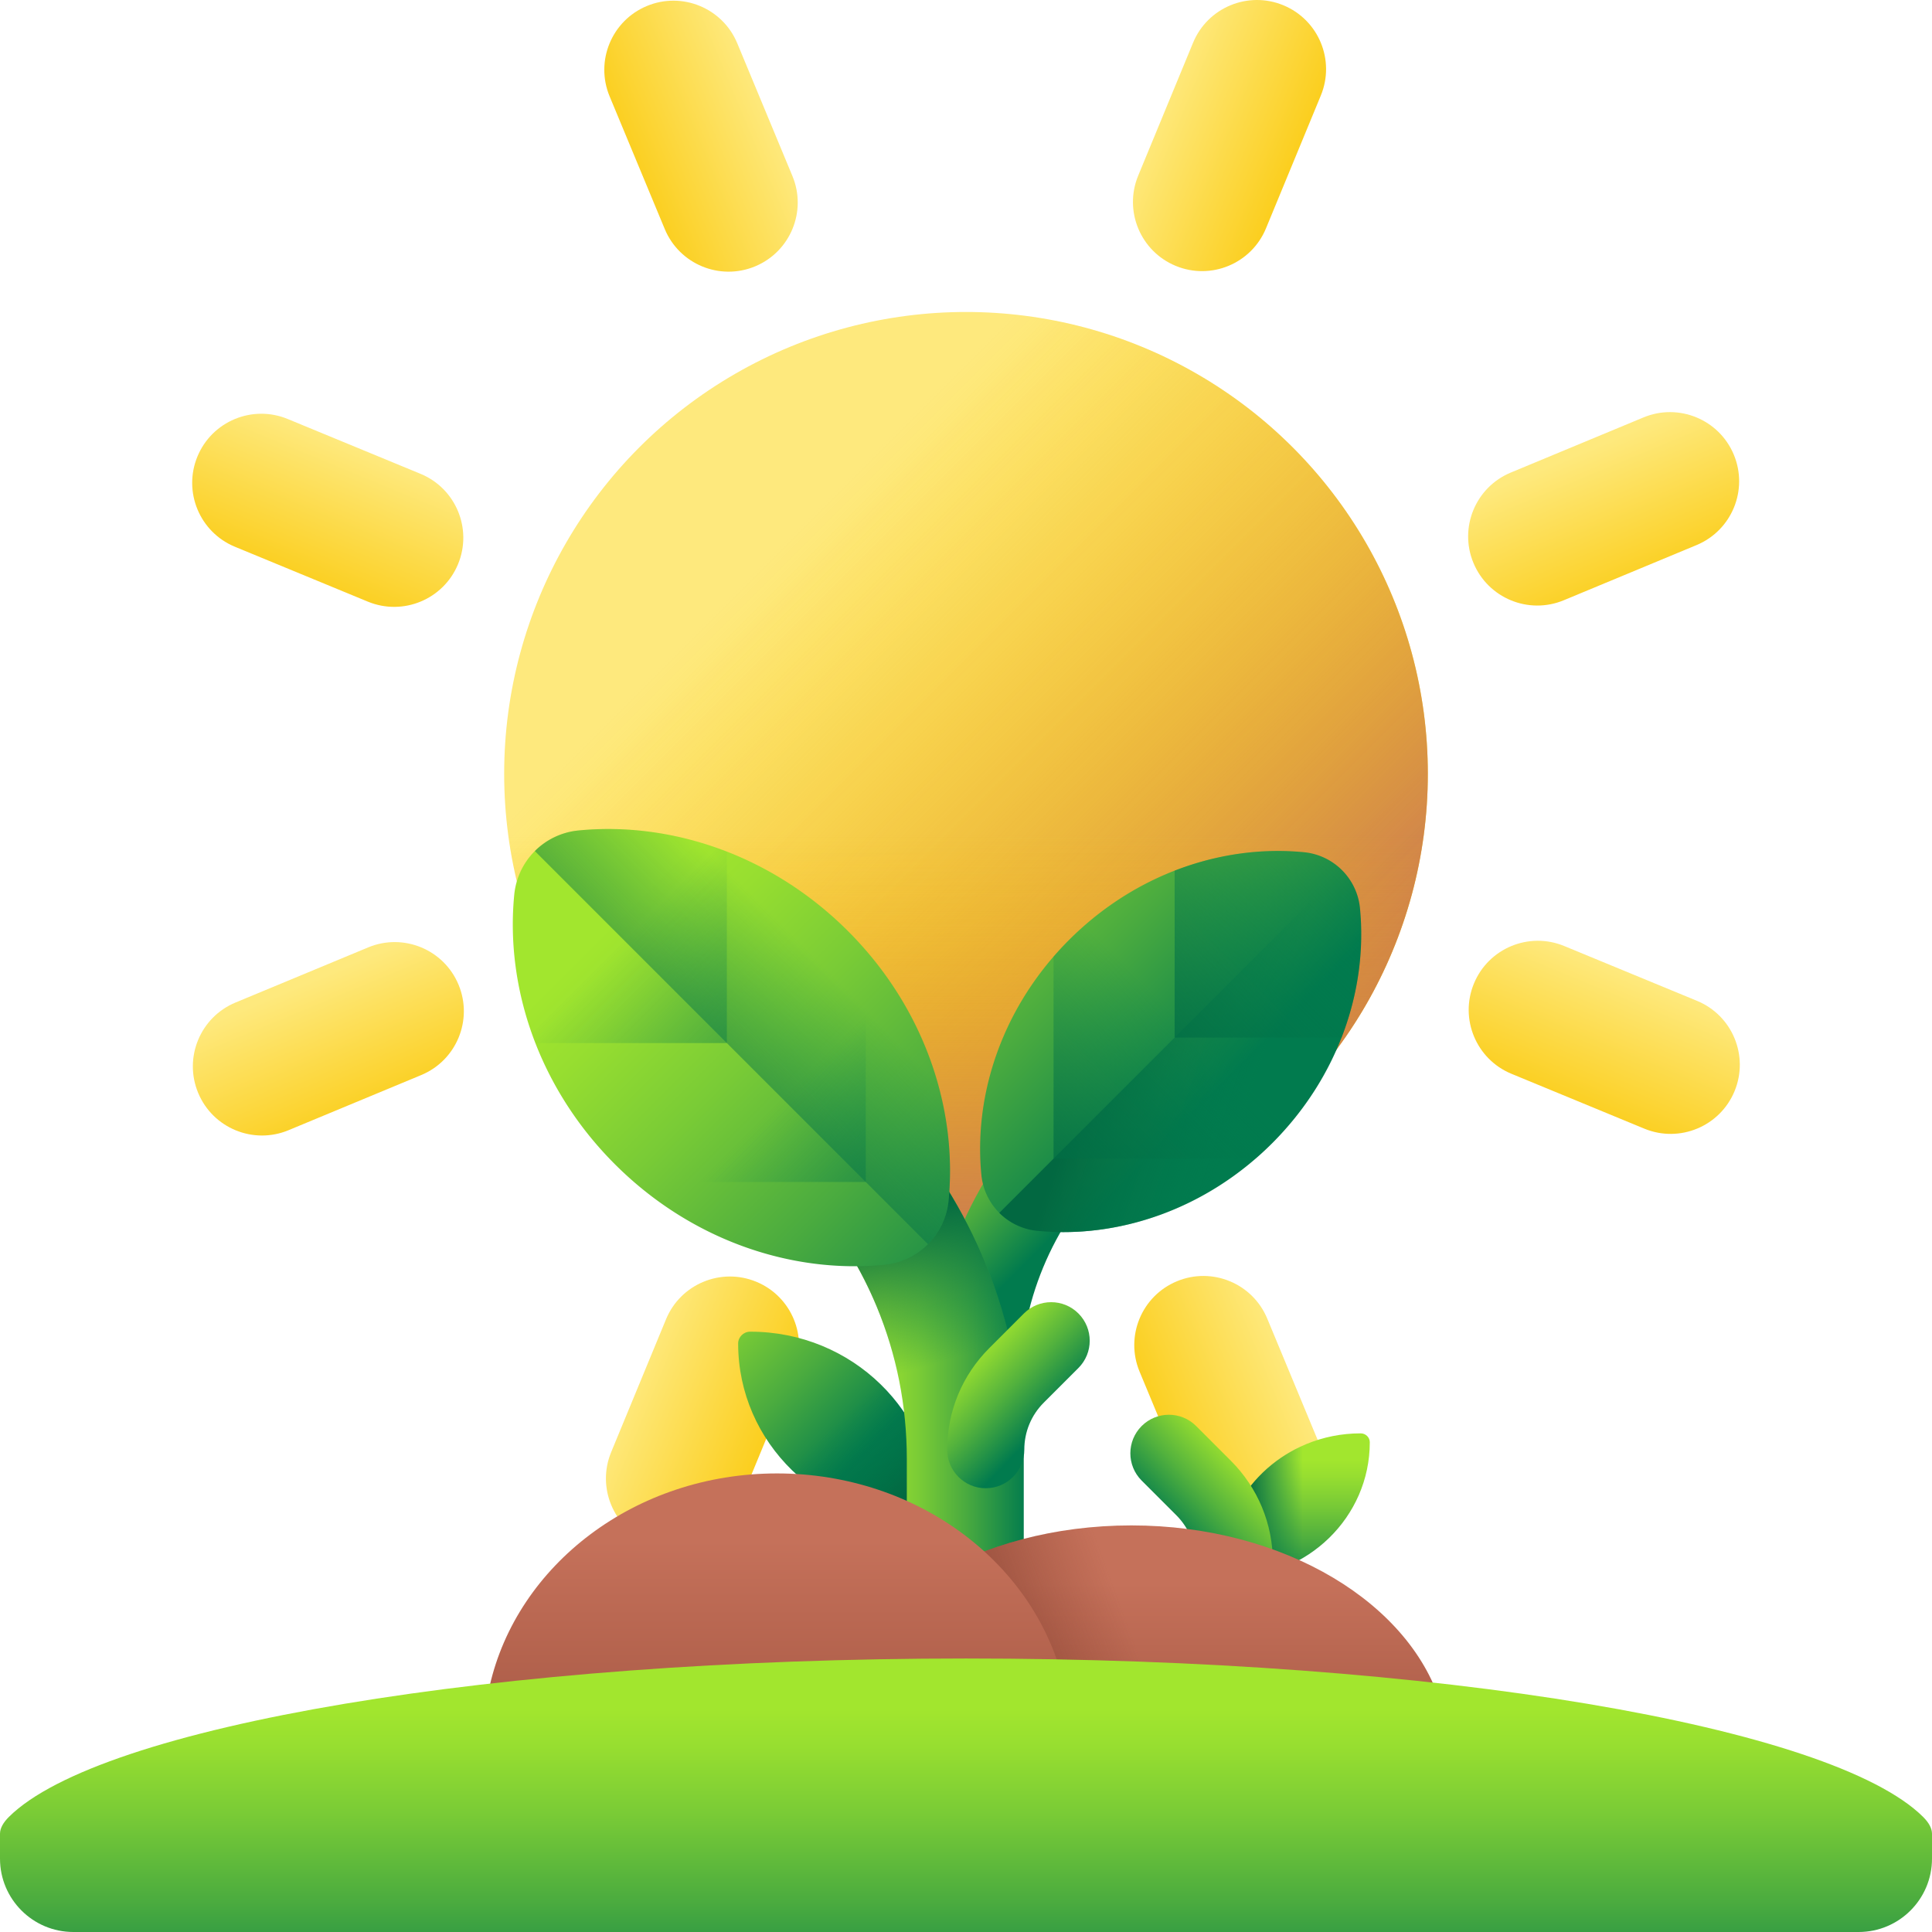
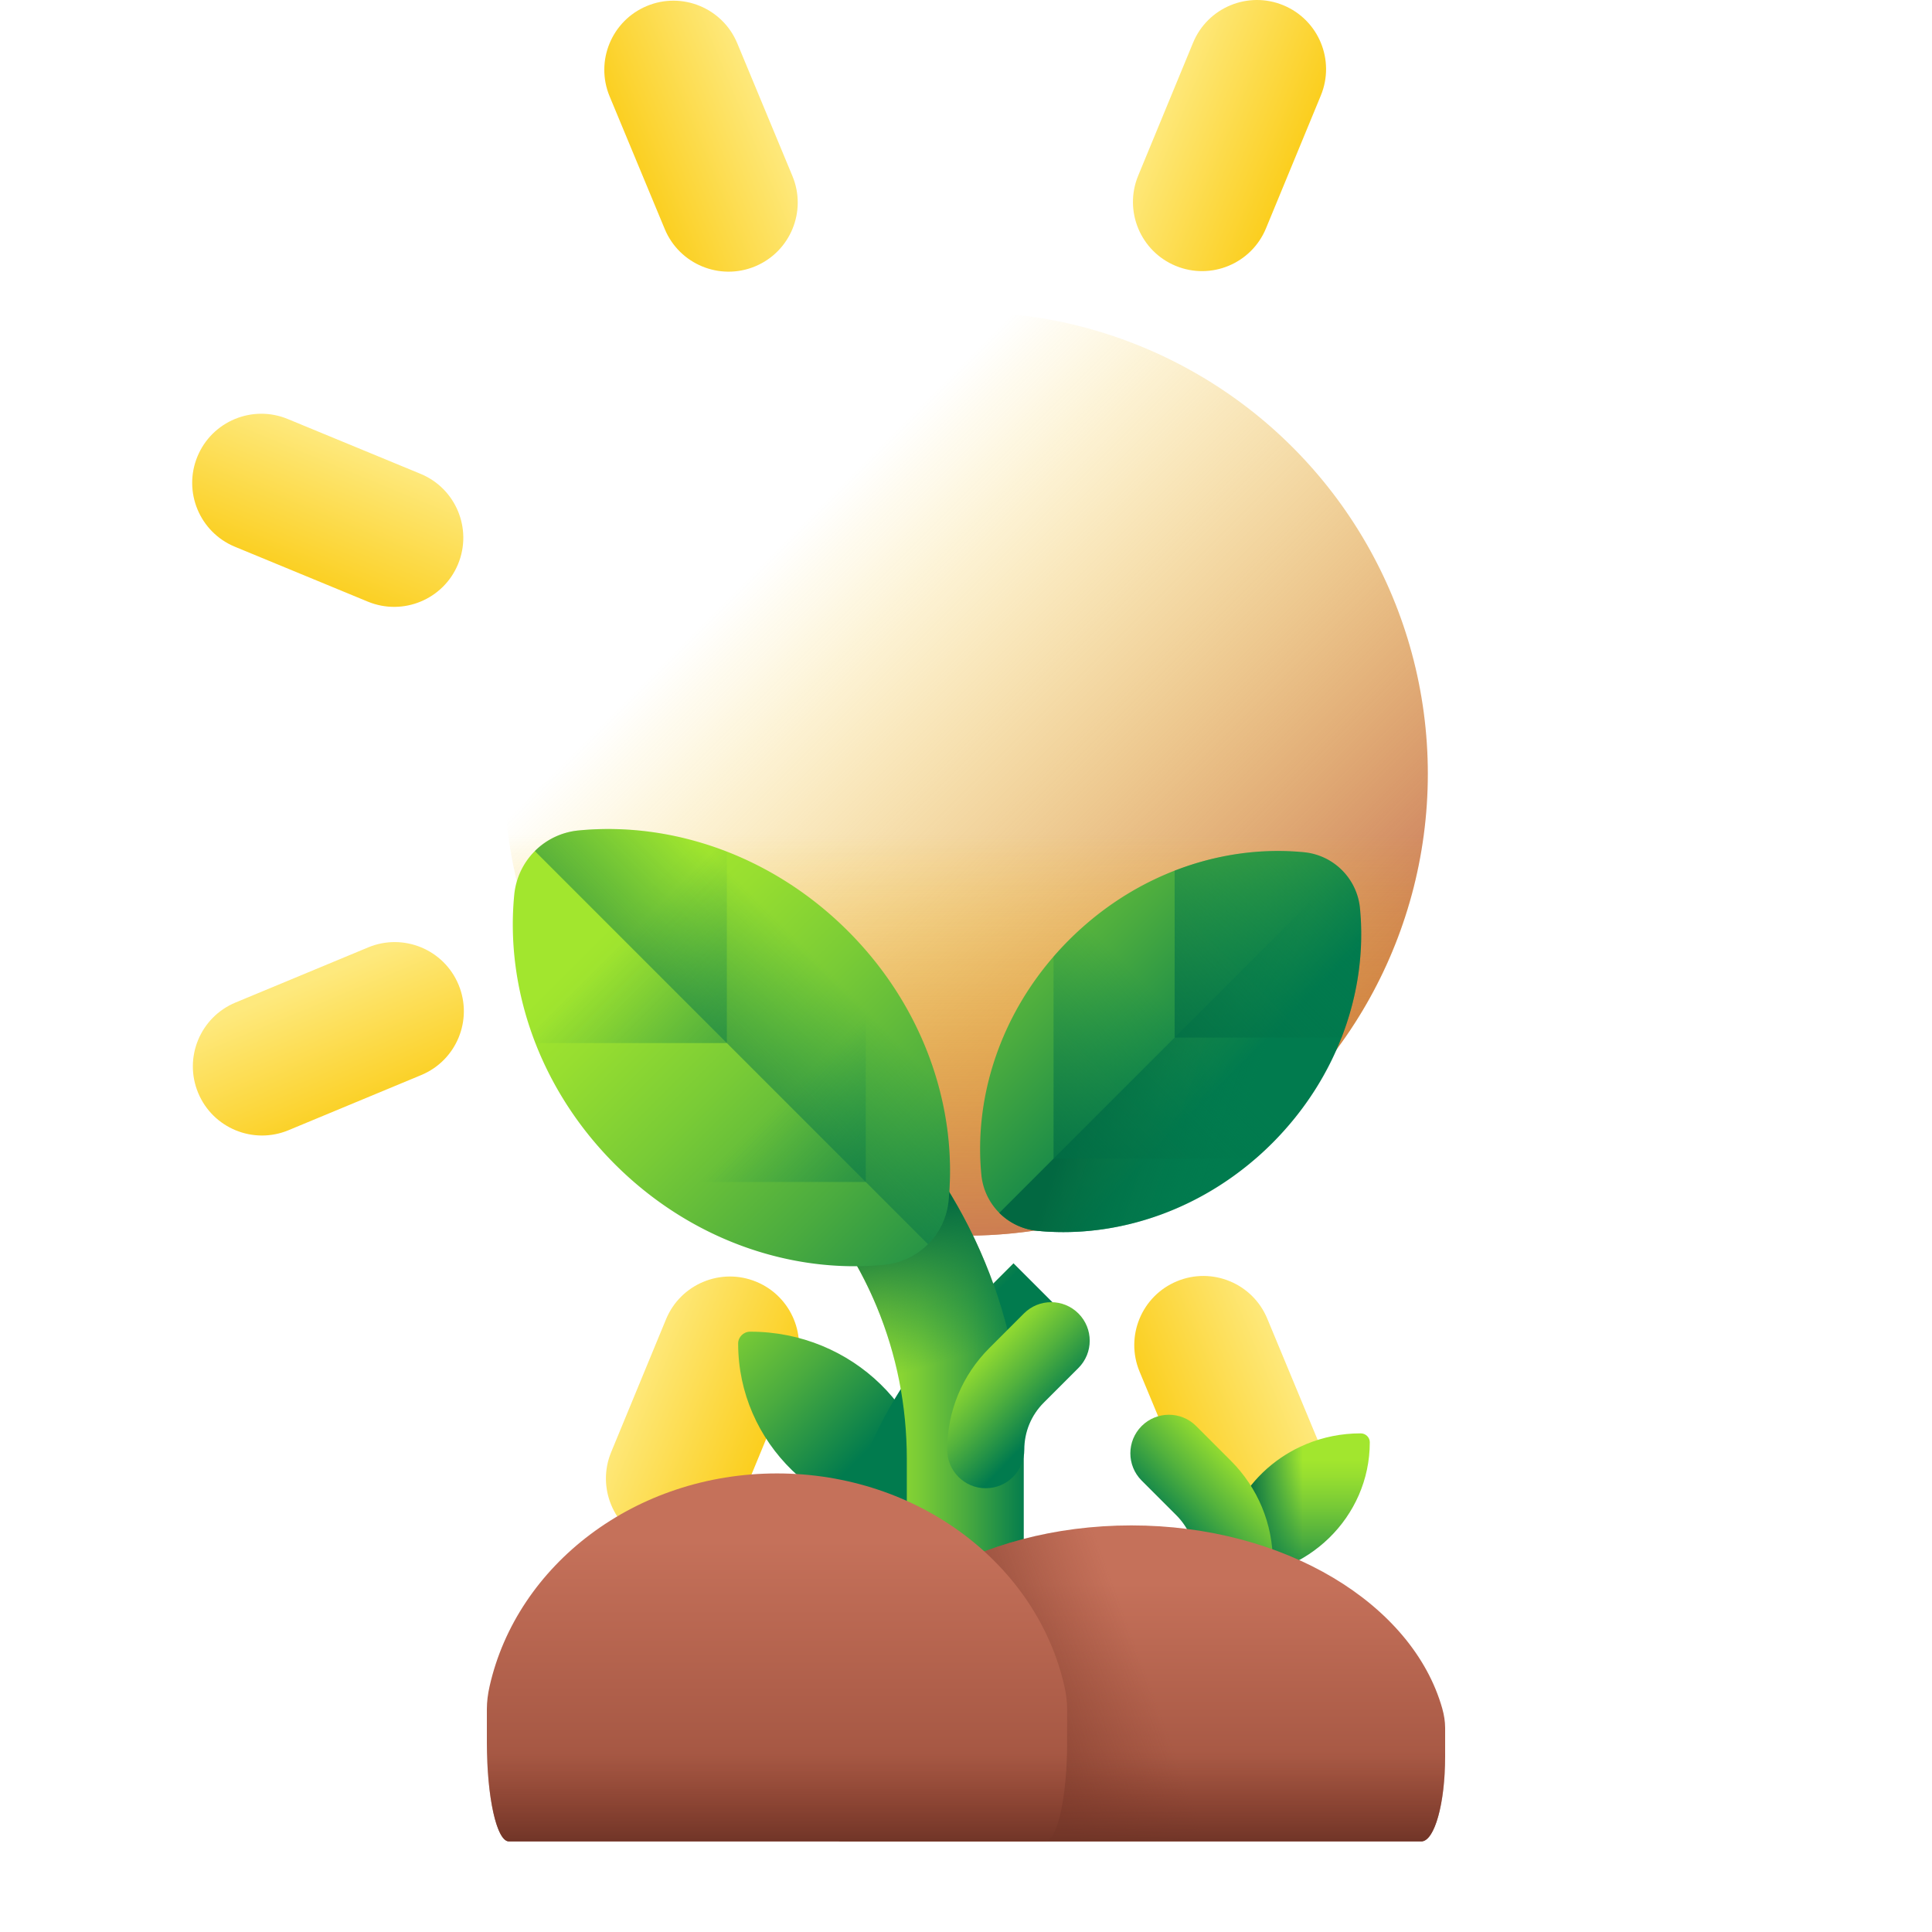
<svg xmlns="http://www.w3.org/2000/svg" xmlns:xlink="http://www.w3.org/1999/xlink" version="1.1" width="512" height="512" x="0" y="0" viewBox="0 0 510 510" style="enable-background:new 0 0 512 512" xml:space="preserve" class="">
  <defs>
    <linearGradient xlink:href="#a" id="i" x1="204.752" x2="391.423" y1="154.021" y2="340.692" gradientUnits="userSpaceOnUse" />
    <linearGradient xlink:href="#b" id="j" x1="200.274" x2="341.339" y1="149.542" y2="290.607" gradientUnits="userSpaceOnUse" />
    <linearGradient xlink:href="#b" id="k" x1="255" x2="255" y1="220.331" y2="339.168" gradientUnits="userSpaceOnUse" />
    <linearGradient xlink:href="#a" id="l" x1="1599.728" x2="1650.404" y1="2559.17" y2="2559.17" gradientTransform="rotate(22.48 7323.016 -1961.09)" gradientUnits="userSpaceOnUse" />
    <linearGradient xlink:href="#a" id="m" x1="1599.728" x2="1650.404" y1="2923.725" y2="2923.725" gradientTransform="rotate(22.48 7323.016 -1961.09)" gradientUnits="userSpaceOnUse" />
    <linearGradient xlink:href="#a" id="n" x1="6200.277" x2="6250.953" y1="2168.19" y2="2168.19" gradientTransform="rotate(112.46 3953.198 -717.911)" gradientUnits="userSpaceOnUse" />
    <linearGradient xlink:href="#a" id="o" x1="6200.277" x2="6250.953" y1="2532.746" y2="2532.746" gradientTransform="rotate(112.46 3953.198 -717.911)" gradientUnits="userSpaceOnUse" />
    <linearGradient xlink:href="#a" id="p" x1="3980.977" x2="4031.653" y1="3316.485" y2="3316.485" gradientTransform="rotate(67.41 4597.512 -952.034)" gradientUnits="userSpaceOnUse" />
    <linearGradient xlink:href="#a" id="q" x1="3980.977" x2="4031.653" y1="3681.04" y2="3681.04" gradientTransform="rotate(67.41 4597.512 -952.034)" gradientUnits="userSpaceOnUse" />
    <linearGradient xlink:href="#a" id="r" x1="6957.593" x2="7008.269" y1="-213.059" y2="-213.059" gradientTransform="scale(-1) rotate(-22.59 2919.055 17987.155)" gradientUnits="userSpaceOnUse" />
    <linearGradient xlink:href="#a" id="s" x1="6957.593" x2="7008.269" y1="151.496" y2="151.496" gradientTransform="scale(-1) rotate(-22.59 2919.055 17987.155)" gradientUnits="userSpaceOnUse" />
    <linearGradient xlink:href="#c" id="t" x1="178.758" x2="227.925" y1="334.757" y2="383.924" gradientUnits="userSpaceOnUse" />
    <linearGradient xlink:href="#d" id="u" x1="220.132" x2="238.643" y1="376.097" y2="395.49" gradientUnits="userSpaceOnUse" />
    <linearGradient xlink:href="#c" id="v" x1="229.69" x2="265.125" y1="303.756" y2="339.191" gradientUnits="userSpaceOnUse" />
    <linearGradient xlink:href="#c" id="w" x1="233.884" x2="321.448" y1="199.793" y2="287.357" gradientUnits="userSpaceOnUse" />
    <linearGradient xlink:href="#d" id="x" x1="331.887" x2="291.143" y1="283.471" y2="269.889" gradientUnits="userSpaceOnUse" />
    <linearGradient xlink:href="#d" id="y" x1="3437.76" x2="3437.76" y1="287.576" y2="354.327" gradientTransform="rotate(45 1896.002 -3492.817)" gradientUnits="userSpaceOnUse" />
    <linearGradient xlink:href="#e" id="z" x1="3437.76" x2="3437.76" y1="224.273" y2="312.051" gradientTransform="rotate(45 1896.002 -3492.817)" gradientUnits="userSpaceOnUse" />
    <linearGradient xlink:href="#c" id="A" x1="228.21" x2="271.038" y1="355.013" y2="355.013" gradientUnits="userSpaceOnUse" />
    <linearGradient xlink:href="#d" id="B" x1="239.478" x2="227.724" y1="362.309" y2="321.947" gradientUnits="userSpaceOnUse" />
    <linearGradient xlink:href="#c" id="C" x1="160.8" x2="266.221" y1="244.273" y2="349.694" gradientUnits="userSpaceOnUse" />
    <linearGradient xlink:href="#d" id="D" x1="-1981.698" x2="-2053.217" y1="-2011.295" y2="-2011.295" gradientTransform="rotate(-45 1851.783 -3531.982)" gradientUnits="userSpaceOnUse" />
    <linearGradient xlink:href="#d" id="E" x1="-2014.417" x2="-2014.417" y1="-1992.71" y2="-1916.136" gradientTransform="rotate(-45 1851.783 -3531.982)" gradientUnits="userSpaceOnUse" />
    <linearGradient xlink:href="#e" id="F" x1="-2014.417" x2="-2014.417" y1="-2051.975" y2="-1951.279" gradientTransform="rotate(-45 1851.783 -3531.982)" gradientUnits="userSpaceOnUse" />
    <linearGradient xlink:href="#c" id="G" x1="905.616" x2="905.616" y1="385.331" y2="420.351" gradientTransform="matrix(-1 0 0 1 1247.656 0)" gradientUnits="userSpaceOnUse" />
    <linearGradient xlink:href="#e" id="H" x1="903.722" x2="918.71" y1="397.684" y2="397.684" gradientTransform="matrix(-1 0 0 1 1247.656 0)" gradientUnits="userSpaceOnUse" />
    <linearGradient xlink:href="#f" id="I" x1="1481.586" x2="1501.767" y1="385.588" y2="405.104" gradientTransform="matrix(-1 0 0 1 1811.632 0)" gradientUnits="userSpaceOnUse" />
    <linearGradient xlink:href="#f" id="J" x1="255.998" x2="276.178" y1="355.872" y2="375.387" gradientUnits="userSpaceOnUse" />
    <linearGradient xlink:href="#g" id="K" x1="298.648" x2="298.648" y1="417.917" y2="513.295" gradientUnits="userSpaceOnUse" />
    <linearGradient xlink:href="#h" id="L" x1="302.976" x2="247.656" y1="442.646" y2="462.953" gradientUnits="userSpaceOnUse" />
    <linearGradient xlink:href="#g" id="M" x1="205.109" x2="205.109" y1="406.703" y2="517.771" gradientUnits="userSpaceOnUse" />
    <linearGradient xlink:href="#h" id="N" x1="255" x2="255" y1="463.017" y2="487.428" gradientUnits="userSpaceOnUse" />
    <linearGradient xlink:href="#c" id="O" x1="255" x2="255" y1="451" y2="533.555" gradientUnits="userSpaceOnUse" />
  </defs>
  <g>
    <linearGradient id="a">
      <stop offset="0" stop-color="#fee97d" />
      <stop offset="1" stop-color="#fac600" />
    </linearGradient>
    <linearGradient xlink:href="#a" id="i" x1="204.752" x2="391.423" y1="154.021" y2="340.692" gradientUnits="userSpaceOnUse" />
    <linearGradient id="b">
      <stop offset="0" stop-color="#fac600" stop-opacity="0" />
      <stop offset=".69" stop-color="#d68c3d" stop-opacity=".69" />
      <stop offset="1" stop-color="#c5715a" />
    </linearGradient>
    <linearGradient xlink:href="#b" id="j" x1="200.274" x2="341.339" y1="149.542" y2="290.607" gradientUnits="userSpaceOnUse" />
    <linearGradient xlink:href="#b" id="k" x1="255" x2="255" y1="220.331" y2="339.168" gradientUnits="userSpaceOnUse" />
    <linearGradient xlink:href="#a" id="l" x1="1599.728" x2="1650.404" y1="2559.17" y2="2559.17" gradientTransform="rotate(22.48 7323.016 -1961.09)" gradientUnits="userSpaceOnUse" />
    <linearGradient xlink:href="#a" id="m" x1="1599.728" x2="1650.404" y1="2923.725" y2="2923.725" gradientTransform="rotate(22.48 7323.016 -1961.09)" gradientUnits="userSpaceOnUse" />
    <linearGradient xlink:href="#a" id="n" x1="6200.277" x2="6250.953" y1="2168.19" y2="2168.19" gradientTransform="rotate(112.46 3953.198 -717.911)" gradientUnits="userSpaceOnUse" />
    <linearGradient xlink:href="#a" id="o" x1="6200.277" x2="6250.953" y1="2532.746" y2="2532.746" gradientTransform="rotate(112.46 3953.198 -717.911)" gradientUnits="userSpaceOnUse" />
    <linearGradient xlink:href="#a" id="p" x1="3980.977" x2="4031.653" y1="3316.485" y2="3316.485" gradientTransform="rotate(67.41 4597.512 -952.034)" gradientUnits="userSpaceOnUse" />
    <linearGradient xlink:href="#a" id="q" x1="3980.977" x2="4031.653" y1="3681.04" y2="3681.04" gradientTransform="rotate(67.41 4597.512 -952.034)" gradientUnits="userSpaceOnUse" />
    <linearGradient xlink:href="#a" id="r" x1="6957.593" x2="7008.269" y1="-213.059" y2="-213.059" gradientTransform="scale(-1) rotate(-22.59 2919.055 17987.155)" gradientUnits="userSpaceOnUse" />
    <linearGradient xlink:href="#a" id="s" x1="6957.593" x2="7008.269" y1="151.496" y2="151.496" gradientTransform="scale(-1) rotate(-22.59 2919.055 17987.155)" gradientUnits="userSpaceOnUse" />
    <linearGradient id="c">
      <stop offset="0" stop-color="#a2e62e" />
      <stop offset=".123" stop-color="#97de30" />
      <stop offset=".34" stop-color="#79cb36" />
      <stop offset=".623" stop-color="#4aab3f" />
      <stop offset=".961" stop-color="#09804c" />
      <stop offset="1" stop-color="#017b4e" />
    </linearGradient>
    <linearGradient xlink:href="#c" id="t" x1="178.758" x2="227.925" y1="334.757" y2="383.924" gradientUnits="userSpaceOnUse" />
    <linearGradient id="d">
      <stop offset="0" stop-color="#017b4e" stop-opacity="0" />
      <stop offset="1" stop-color="#026841" />
    </linearGradient>
    <linearGradient xlink:href="#d" id="u" x1="220.132" x2="238.643" y1="376.097" y2="395.49" gradientUnits="userSpaceOnUse" />
    <linearGradient xlink:href="#c" id="v" x1="229.69" x2="265.125" y1="303.756" y2="339.191" gradientUnits="userSpaceOnUse" />
    <linearGradient xlink:href="#c" id="w" x1="233.884" x2="321.448" y1="199.793" y2="287.357" gradientUnits="userSpaceOnUse" />
    <linearGradient xlink:href="#d" id="x" x1="331.887" x2="291.143" y1="283.471" y2="269.889" gradientUnits="userSpaceOnUse" />
    <linearGradient xlink:href="#d" id="y" x1="3437.76" x2="3437.76" y1="287.576" y2="354.327" gradientTransform="rotate(45 1896.002 -3492.817)" gradientUnits="userSpaceOnUse" />
    <linearGradient id="e">
      <stop offset="0" stop-color="#017b4e" stop-opacity="0" />
      <stop offset=".483" stop-color="#01754a" stop-opacity=".483" />
      <stop offset="1" stop-color="#026841" />
    </linearGradient>
    <linearGradient xlink:href="#e" id="z" x1="3437.76" x2="3437.76" y1="224.273" y2="312.051" gradientTransform="rotate(45 1896.002 -3492.817)" gradientUnits="userSpaceOnUse" />
    <linearGradient xlink:href="#c" id="A" x1="228.21" x2="271.038" y1="355.013" y2="355.013" gradientUnits="userSpaceOnUse" />
    <linearGradient xlink:href="#d" id="B" x1="239.478" x2="227.724" y1="362.309" y2="321.947" gradientUnits="userSpaceOnUse" />
    <linearGradient xlink:href="#c" id="C" x1="160.8" x2="266.221" y1="244.273" y2="349.694" gradientUnits="userSpaceOnUse" />
    <linearGradient xlink:href="#d" id="D" x1="-1981.698" x2="-2053.217" y1="-2011.295" y2="-2011.295" gradientTransform="rotate(-45 1851.783 -3531.982)" gradientUnits="userSpaceOnUse" />
    <linearGradient xlink:href="#d" id="E" x1="-2014.417" x2="-2014.417" y1="-1992.71" y2="-1916.136" gradientTransform="rotate(-45 1851.783 -3531.982)" gradientUnits="userSpaceOnUse" />
    <linearGradient xlink:href="#e" id="F" x1="-2014.417" x2="-2014.417" y1="-2051.975" y2="-1951.279" gradientTransform="rotate(-45 1851.783 -3531.982)" gradientUnits="userSpaceOnUse" />
    <linearGradient xlink:href="#c" id="G" x1="905.616" x2="905.616" y1="385.331" y2="420.351" gradientTransform="matrix(-1 0 0 1 1247.656 0)" gradientUnits="userSpaceOnUse" />
    <linearGradient xlink:href="#e" id="H" x1="903.722" x2="918.71" y1="397.684" y2="397.684" gradientTransform="matrix(-1 0 0 1 1247.656 0)" gradientUnits="userSpaceOnUse" />
    <linearGradient id="f">
      <stop offset="0" stop-color="#a2e62e" />
      <stop offset=".172" stop-color="#8cd732" />
      <stop offset=".531" stop-color="#53b23d" />
      <stop offset="1" stop-color="#017b4e" />
    </linearGradient>
    <linearGradient xlink:href="#f" id="I" x1="1481.586" x2="1501.767" y1="385.588" y2="405.104" gradientTransform="matrix(-1 0 0 1 1811.632 0)" gradientUnits="userSpaceOnUse" />
    <linearGradient xlink:href="#f" id="J" x1="255.998" x2="276.178" y1="355.872" y2="375.387" gradientUnits="userSpaceOnUse" />
    <linearGradient id="g">
      <stop offset="0" stop-color="#c5715a" />
      <stop offset="1" stop-color="#883f2e" />
    </linearGradient>
    <linearGradient xlink:href="#g" id="K" x1="298.648" x2="298.648" y1="417.917" y2="513.295" gradientUnits="userSpaceOnUse" />
    <linearGradient id="h">
      <stop offset="0" stop-color="#883f2e" stop-opacity="0" />
      <stop offset="1" stop-color="#6d3326" />
    </linearGradient>
    <linearGradient xlink:href="#h" id="L" x1="302.976" x2="247.656" y1="442.646" y2="462.953" gradientUnits="userSpaceOnUse" />
    <linearGradient xlink:href="#g" id="M" x1="205.109" x2="205.109" y1="406.703" y2="517.771" gradientUnits="userSpaceOnUse" />
    <linearGradient xlink:href="#h" id="N" x1="255" x2="255" y1="463.017" y2="487.428" gradientUnits="userSpaceOnUse" />
    <linearGradient xlink:href="#c" id="O" x1="255" x2="255" y1="451" y2="533.555" gradientUnits="userSpaceOnUse" />
-     <circle cx="255" cy="204.268" r="121.913" fill="url(&quot;#i&quot;)" data-original="url(#i)" />
    <circle cx="255" cy="204.268" r="121.913" fill="url(&quot;#j&quot;)" data-original="url(#j)" />
    <path fill="url(&quot;#k&quot;)" d="M255 326.181c67.331 0 121.913-54.583 121.913-121.913H133.087c0 67.331 54.582 121.913 121.913 121.913z" data-original="url(#k)" />
    <path fill="url(&quot;#l&quot;)" d="M310.358 70.185c-9.314-3.846-13.748-14.514-9.902-23.828l14.479-35.07c3.846-9.314 14.514-13.748 23.828-9.902 9.314 3.845 13.748 14.514 9.902 23.828l-14.479 35.07c-3.846 9.314-14.514 13.748-23.828 9.902z" data-original="url(#l)" />
    <path fill="url(&quot;#m&quot;)" d="M171.237 407.151c-9.314-3.846-13.748-14.514-9.902-23.828l14.479-35.07c3.846-9.314 14.514-13.748 23.828-9.902 9.314 3.845 13.748 14.514 9.902 23.828l-14.479 35.07c-3.846 9.314-14.514 13.748-23.828 9.902z" data-original="url(#m)" />
-     <path fill="url(&quot;#n&quot;)" d="M389.083 259.627c3.846-9.314 14.514-13.748 23.828-9.902l35.07 14.479c9.314 3.846 13.748 14.514 9.902 23.828-3.845 9.314-14.514 13.748-23.828 9.902l-35.07-14.479c-9.314-3.846-13.747-14.514-9.902-23.828z" data-original="url(#n)" />
    <path fill="url(&quot;#o&quot;)" d="M52.117 120.505c3.846-9.314 14.514-13.748 23.828-9.902l35.07 14.479c9.314 3.846 13.748 14.514 9.902 23.828-3.845 9.314-14.514 13.748-23.828 9.902l-35.07-14.479c-9.314-3.845-13.747-14.513-9.902-23.828z" data-original="url(#o)" class="" />
-     <path fill="url(&quot;#p&quot;)" d="M388.955 148.601c-3.867-9.305.542-19.984 9.847-23.851l35.036-14.56c9.305-3.867 19.984.542 23.851 9.847 3.867 9.305-.542 19.984-9.847 23.851l-35.036 14.56c-9.305 3.867-19.984-.541-23.851-9.847z" data-original="url(#p)" />
    <path fill="url(&quot;#q&quot;)" d="M52.311 288.499c-3.867-9.305.542-19.984 9.847-23.851l35.036-14.56c9.305-3.867 19.984.542 23.851 9.847 3.867 9.305-.542 19.984-9.847 23.851l-35.036 14.56c-9.306 3.867-19.984-.542-23.851-9.847z" data-original="url(#q)" />
    <path fill="url(&quot;#r&quot;)" d="M310.667 338.224c9.306-3.867 19.984.542 23.851 9.847l14.56 35.036c3.867 9.305-.542 19.984-9.847 23.851-9.305 3.867-19.984-.542-23.851-9.847l-14.56-35.036c-3.867-9.306.542-19.984 9.847-23.851z" data-original="url(#r)" />
    <path fill="url(&quot;#s&quot;)" d="M170.769 1.579c9.305-3.867 19.984.542 23.851 9.847l14.56 35.036c3.867 9.305-.542 19.984-9.847 23.851-9.305 3.867-19.984-.542-23.851-9.847l-14.56-35.036c-3.867-9.305.542-19.984 9.847-23.851z" data-original="url(#s)" class="" />
    <path fill="url(&quot;#t&quot;)" d="M198.066 351.53h-.031c-1.743.001-3.18 1.401-3.181 3.098v.03c0 26.134 21.755 47.319 48.591 47.319h.031c1.743-.001 3.18-1.401 3.181-3.098v-.031c0-26.132-21.755-47.318-48.591-47.318z" data-original="url(#t)" />
-     <path fill="url(&quot;#u&quot;)" d="M206.516 352.258v33.137c8.912 10.145 22.144 16.582 36.929 16.582h.031c1.743-.001 3.18-1.401 3.181-3.098v-.031c0-23.324-17.335-42.693-40.141-46.59z" data-original="url(#u)" />
-     <path fill="url(&quot;#v&quot;)" d="M245.131 409.137H269.2v-43.283c0-21.854 8.51-42.399 23.963-57.851l15.355-15.356-17.02-17.02-15.355 15.356c-19.999 19.998-31.013 46.587-31.013 74.87v43.284z" data-original="url(#v)" />
+     <path fill="url(&quot;#v&quot;)" d="M245.131 409.137H269.2v-43.283l15.355-15.356-17.02-17.02-15.355 15.356c-19.999 19.998-31.013 46.587-31.013 74.87v43.284z" data-original="url(#v)" />
    <path fill="url(&quot;#w&quot;)" d="M359.003 239.768a16.442 16.442 0 0 0-14.805-14.805c-21.489-2.087-44.573 5.736-61.99 23.153s-25.241 40.501-23.153 61.99a16.442 16.442 0 0 0 14.805 14.805c21.489 2.087 44.573-5.736 61.99-23.154 17.416-17.416 25.24-40.501 23.153-61.989z" data-original="url(#w)" />
    <path fill="url(&quot;#x&quot;)" d="M263.795 320.17a16.439 16.439 0 0 0 10.064 4.741c21.489 2.087 44.573-5.736 61.99-23.154 17.417-17.417 25.241-40.501 23.154-61.99a16.44 16.44 0 0 0-4.742-10.064z" data-original="url(#x)" />
    <path fill="url(&quot;#y&quot;)" d="M331.439 305.852a83.691 83.691 0 0 0 4.41-4.094c17.417-17.417 25.241-40.501 23.154-61.99a16.444 16.444 0 0 0-14.806-14.806c-21.489-2.087-44.573 5.736-61.99 23.153a83.299 83.299 0 0 0-4.094 4.41v53.326z" data-original="url(#y)" />
    <path fill="url(&quot;#z&quot;)" d="M310.078 273.887h44.056c4.324-11.112 5.965-22.835 4.869-34.119a16.444 16.444 0 0 0-14.806-14.806c-11.284-1.096-23.007.545-34.12 4.869v44.056z" data-original="url(#z)" />
    <path fill="url(&quot;#A&quot;)" d="M270.244 440.622h-30.867v-55.508c0-28.026-10.913-54.374-30.731-74.19l-19.692-19.693 21.827-21.827 19.692 19.693c25.648 25.646 39.772 59.745 39.772 96.017v55.508z" data-original="url(#A)" />
    <path fill="url(&quot;#B&quot;)" d="m230.472 289.097-19.692-19.693-21.827 21.827 19.692 19.693c15.907 15.905 26.07 36.021 29.465 57.833h31.16c-3.589-30.079-17.047-57.91-38.798-79.66z" data-original="url(#B)" />
    <path fill="url(&quot;#C&quot;)" d="M152.731 219.22a18.862 18.862 0 0 0-16.984 16.984c-2.395 24.651 6.58 51.132 26.56 71.112s46.462 28.955 71.113 26.561a18.862 18.862 0 0 0 16.984-16.984c2.395-24.651-6.581-51.132-26.561-71.112s-46.461-28.956-71.112-26.561z" data-original="url(#C)" />
    <path fill="url(&quot;#D&quot;)" d="M244.965 328.438a18.856 18.856 0 0 0 5.439-11.545c2.395-24.651-6.581-51.132-26.561-71.112s-46.461-28.955-71.112-26.561a18.862 18.862 0 0 0-11.545 5.439z" data-original="url(#D)" />
    <path fill="url(&quot;#E&quot;)" d="M228.54 250.839a95.493 95.493 0 0 0-4.697-5.059c-19.98-19.98-46.461-28.955-71.112-26.561a18.862 18.862 0 0 0-16.984 16.984c-2.395 24.651 6.581 51.132 26.561 71.112a95.915 95.915 0 0 0 5.059 4.697h61.174z" data-original="url(#E)" />
    <path fill="url(&quot;#F&quot;)" d="M191.871 275.345v-50.539c-12.748-4.96-26.196-6.843-39.14-5.586a18.862 18.862 0 0 0-16.984 16.984c-1.257 12.945.625 26.393 5.586 39.141z" data-original="url(#F)" />
    <path fill="url(&quot;#G&quot;)" d="M359.165 378.371h.024c1.315.001 2.4 1.057 2.401 2.338v.023c0 19.725-16.42 35.714-36.674 35.714h-.024c-1.315-.001-2.4-1.057-2.401-2.338v-.023c0-19.724 16.42-35.714 36.674-35.714z" data-original="url(#G)" />
    <path fill="url(&quot;#H&quot;)" d="M352.788 378.92v25.011c-6.726 7.657-16.714 12.516-27.872 12.516h-.024c-1.315-.001-2.4-1.057-2.401-2.338v-.023c0-17.605 13.084-32.224 30.297-35.166z" data-original="url(#H)" />
    <path fill="url(&quot;#I&quot;)" d="M301.366 376.44c3.974-3.974 10.416-3.974 14.389 0l9.139 9.139c7.164 7.164 11.109 16.689 11.108 26.821 0 5.619-4.556 10.174-10.176 10.174-5.619 0-10.175-4.556-10.174-10.176 0-4.695-1.828-9.109-5.148-12.429l-9.139-9.139c-3.972-3.974-3.973-10.416.001-14.39z" data-original="url(#I)" />
    <path fill="url(&quot;#J&quot;)" d="M284.677 346.723c-3.974-3.974-10.416-3.974-14.389 0l-9.139 9.139c-7.164 7.164-11.109 16.689-11.108 26.821 0 5.619 4.556 10.174 10.176 10.174 5.619 0 10.175-4.556 10.174-10.176 0-4.695 1.828-9.109 5.148-12.429l9.139-9.139c3.973-3.974 3.973-10.416-.001-14.39z" data-original="url(#J)" />
    <path fill="url(&quot;#K&quot;)" d="M381.478 456.043c-.004-1.602-.274-3.343-.766-5.077-7.811-27.563-41.584-48.297-82.065-48.297-40.48 0-74.254 20.734-82.064 48.297-.491 1.734-.762 3.475-.766 5.077h-.001v7.661c0 12.359 2.817 22.378 6.292 22.378h153.08c3.475 0 6.292-10.019 6.292-22.378v-7.661z" data-original="url(#K)" />
    <path fill="url(&quot;#L&quot;)" d="M317.992 404.293a115.015 115.015 0 0 0-19.344-1.625c-40.48 0-74.254 20.734-82.064 48.297-.491 1.734-.762 3.475-.766 5.077h-.001v7.661c0 12.359 2.817 22.378 6.292 22.378h95.884v-81.788z" data-original="url(#L)" />
    <path fill="url(&quot;#M&quot;)" d="M281.695 451.101c-.004-1.866-.253-3.893-.708-5.912-7.222-32.097-38.45-56.242-75.879-56.242s-68.657 24.145-75.879 56.242c-.454 2.019-.704 4.046-.708 5.912h-.001v8.921c0 14.392 2.605 26.059 5.817 26.059h141.541c3.213 0 5.817-11.667 5.817-26.059z" data-original="url(#M)" />
    <path fill="url(&quot;#N&quot;)" d="M129.23 445.189c-.454 2.019-.704 4.046-.708 5.912h-.001v8.921c0 14.392 2.605 26.059 5.817 26.059h240.849c3.475 0 6.292-10.019 6.292-22.378v-7.661h-.001c-.004-1.602-.274-3.343-.766-5.077a47.537 47.537 0 0 0-2.616-7.021h-248.57c-.102.415-.202.829-.296 1.245z" data-original="url(#N)" />
-     <path fill="url(&quot;#O&quot;)" d="M509.996 484c-.012-1.387-.844-2.893-2.357-4.394-24.046-23.857-128.02-41.804-252.639-41.804S26.407 455.748 2.361 479.606C.848 481.107.016 482.613.004 484H0v6.631C0 501.328 8.672 510 19.369 510h471.262c10.697 0 19.369-8.672 19.369-19.369V484z" data-original="url(#O)" />
  </g>
</svg>